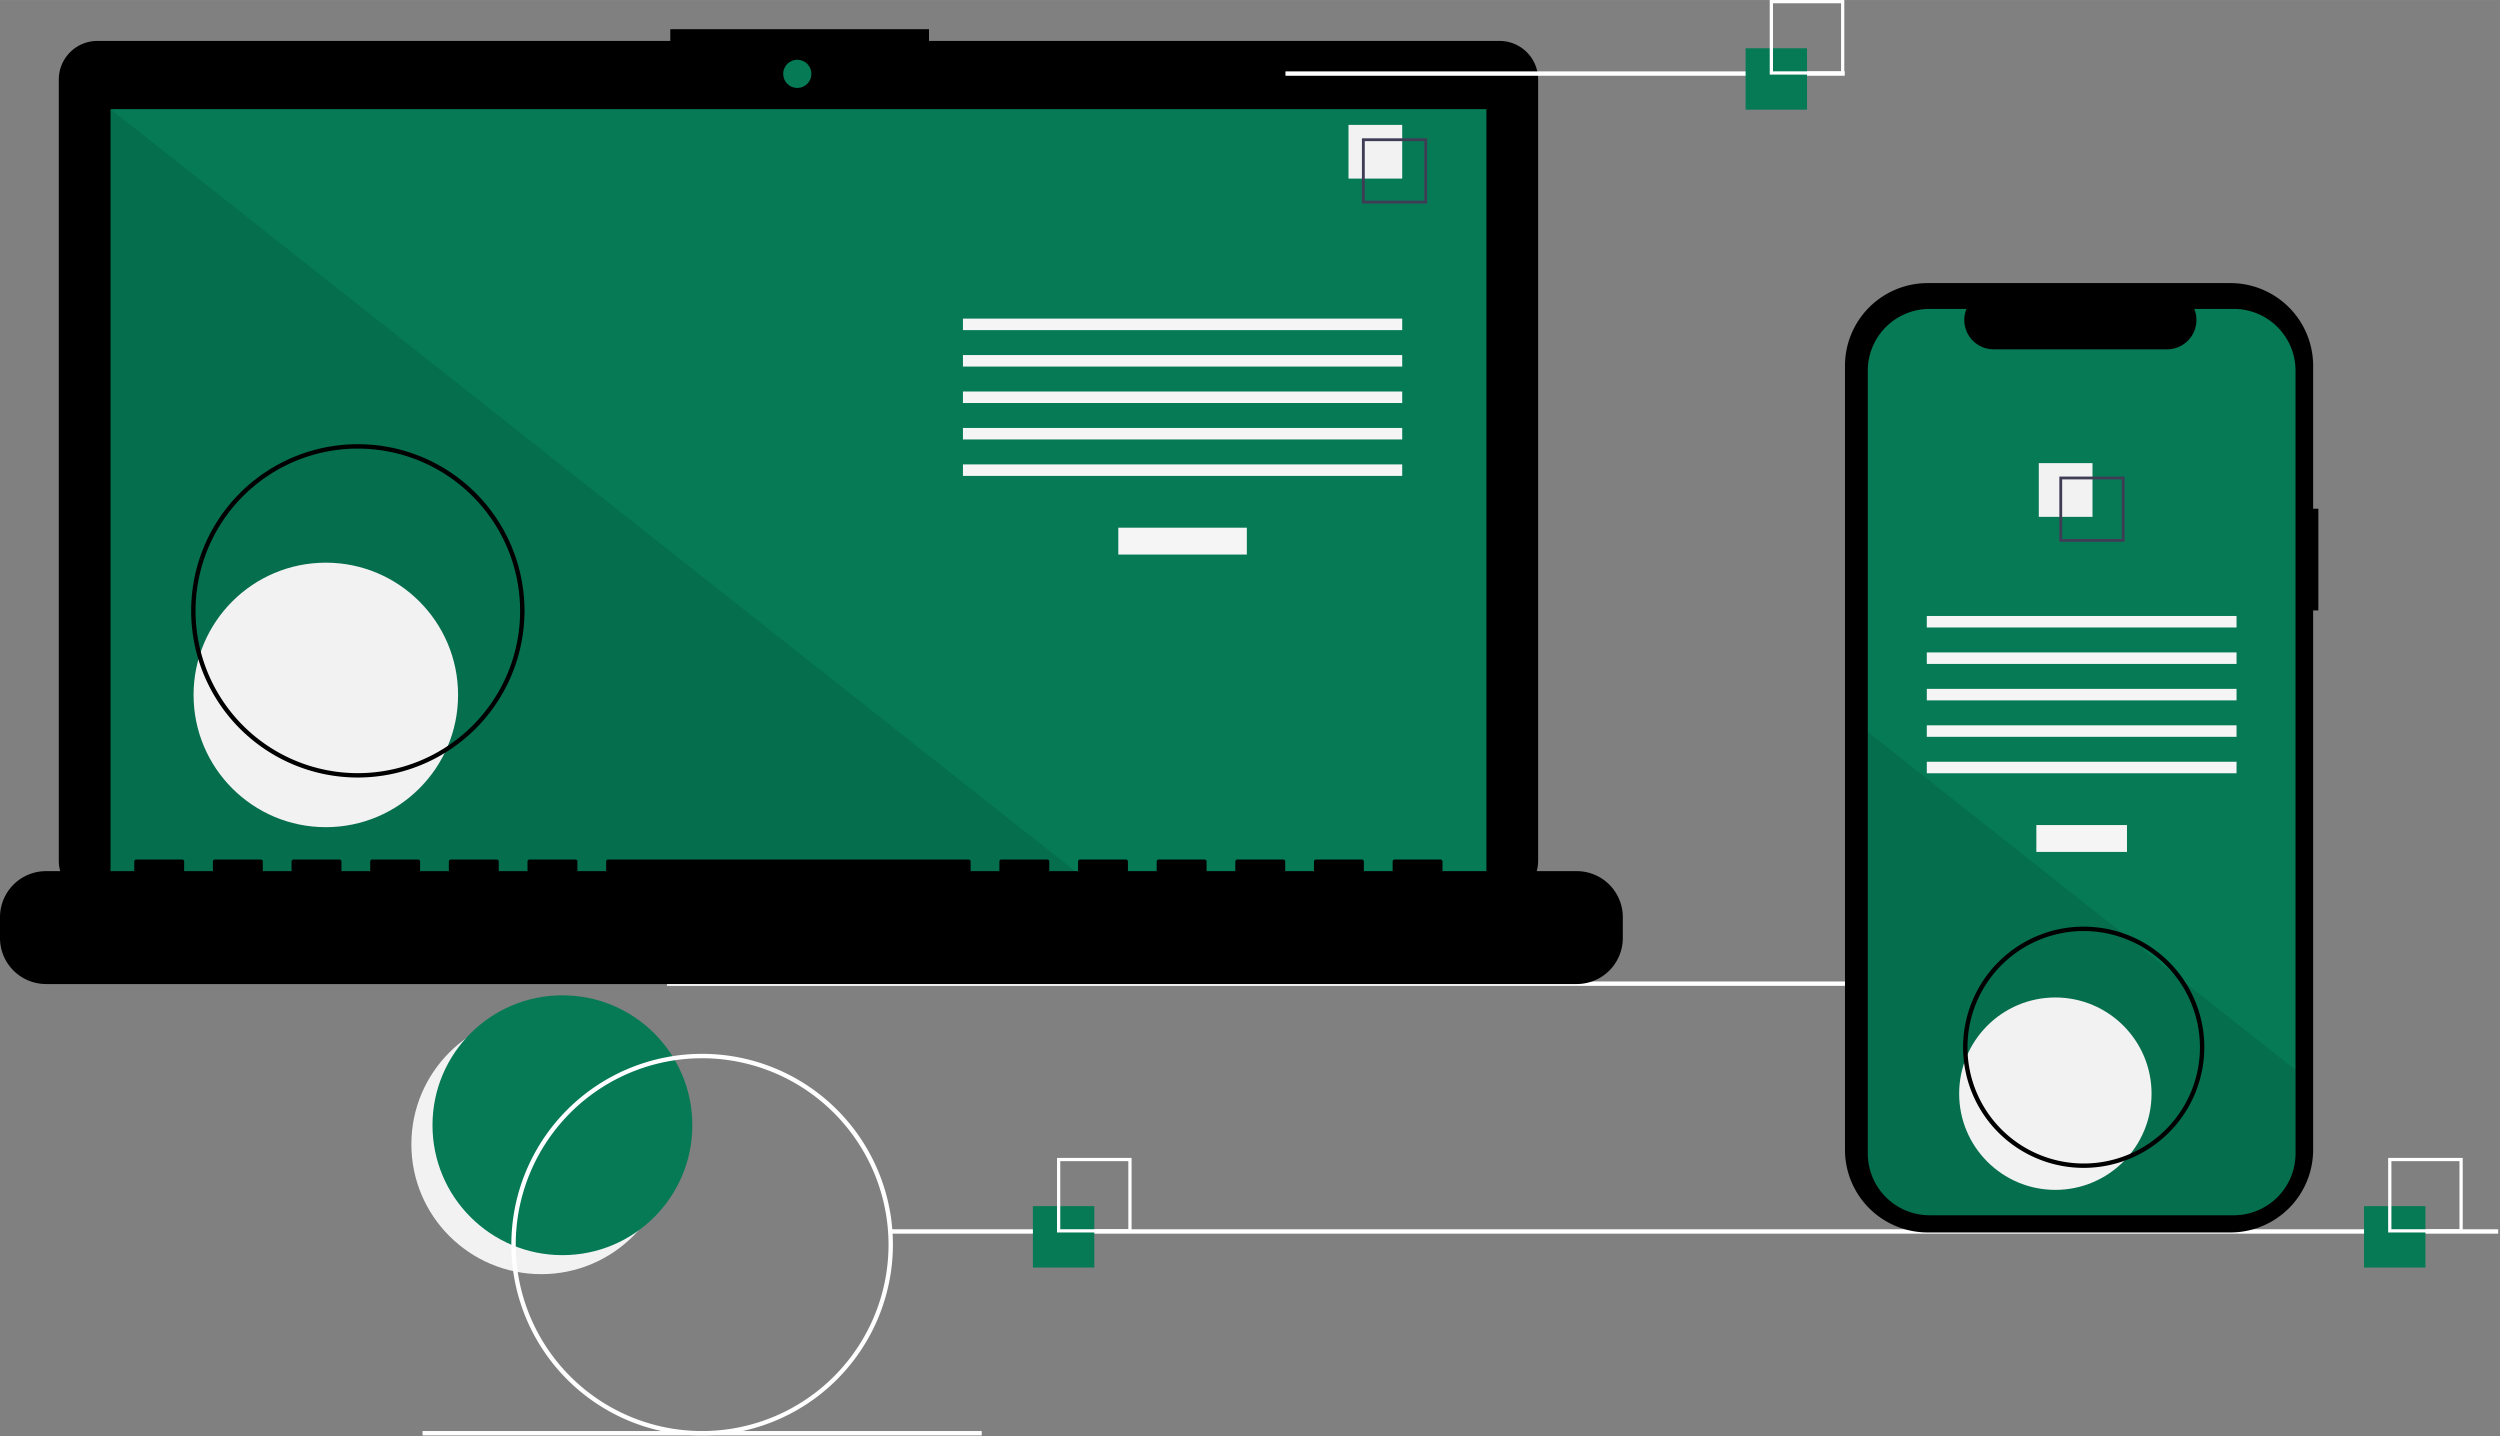
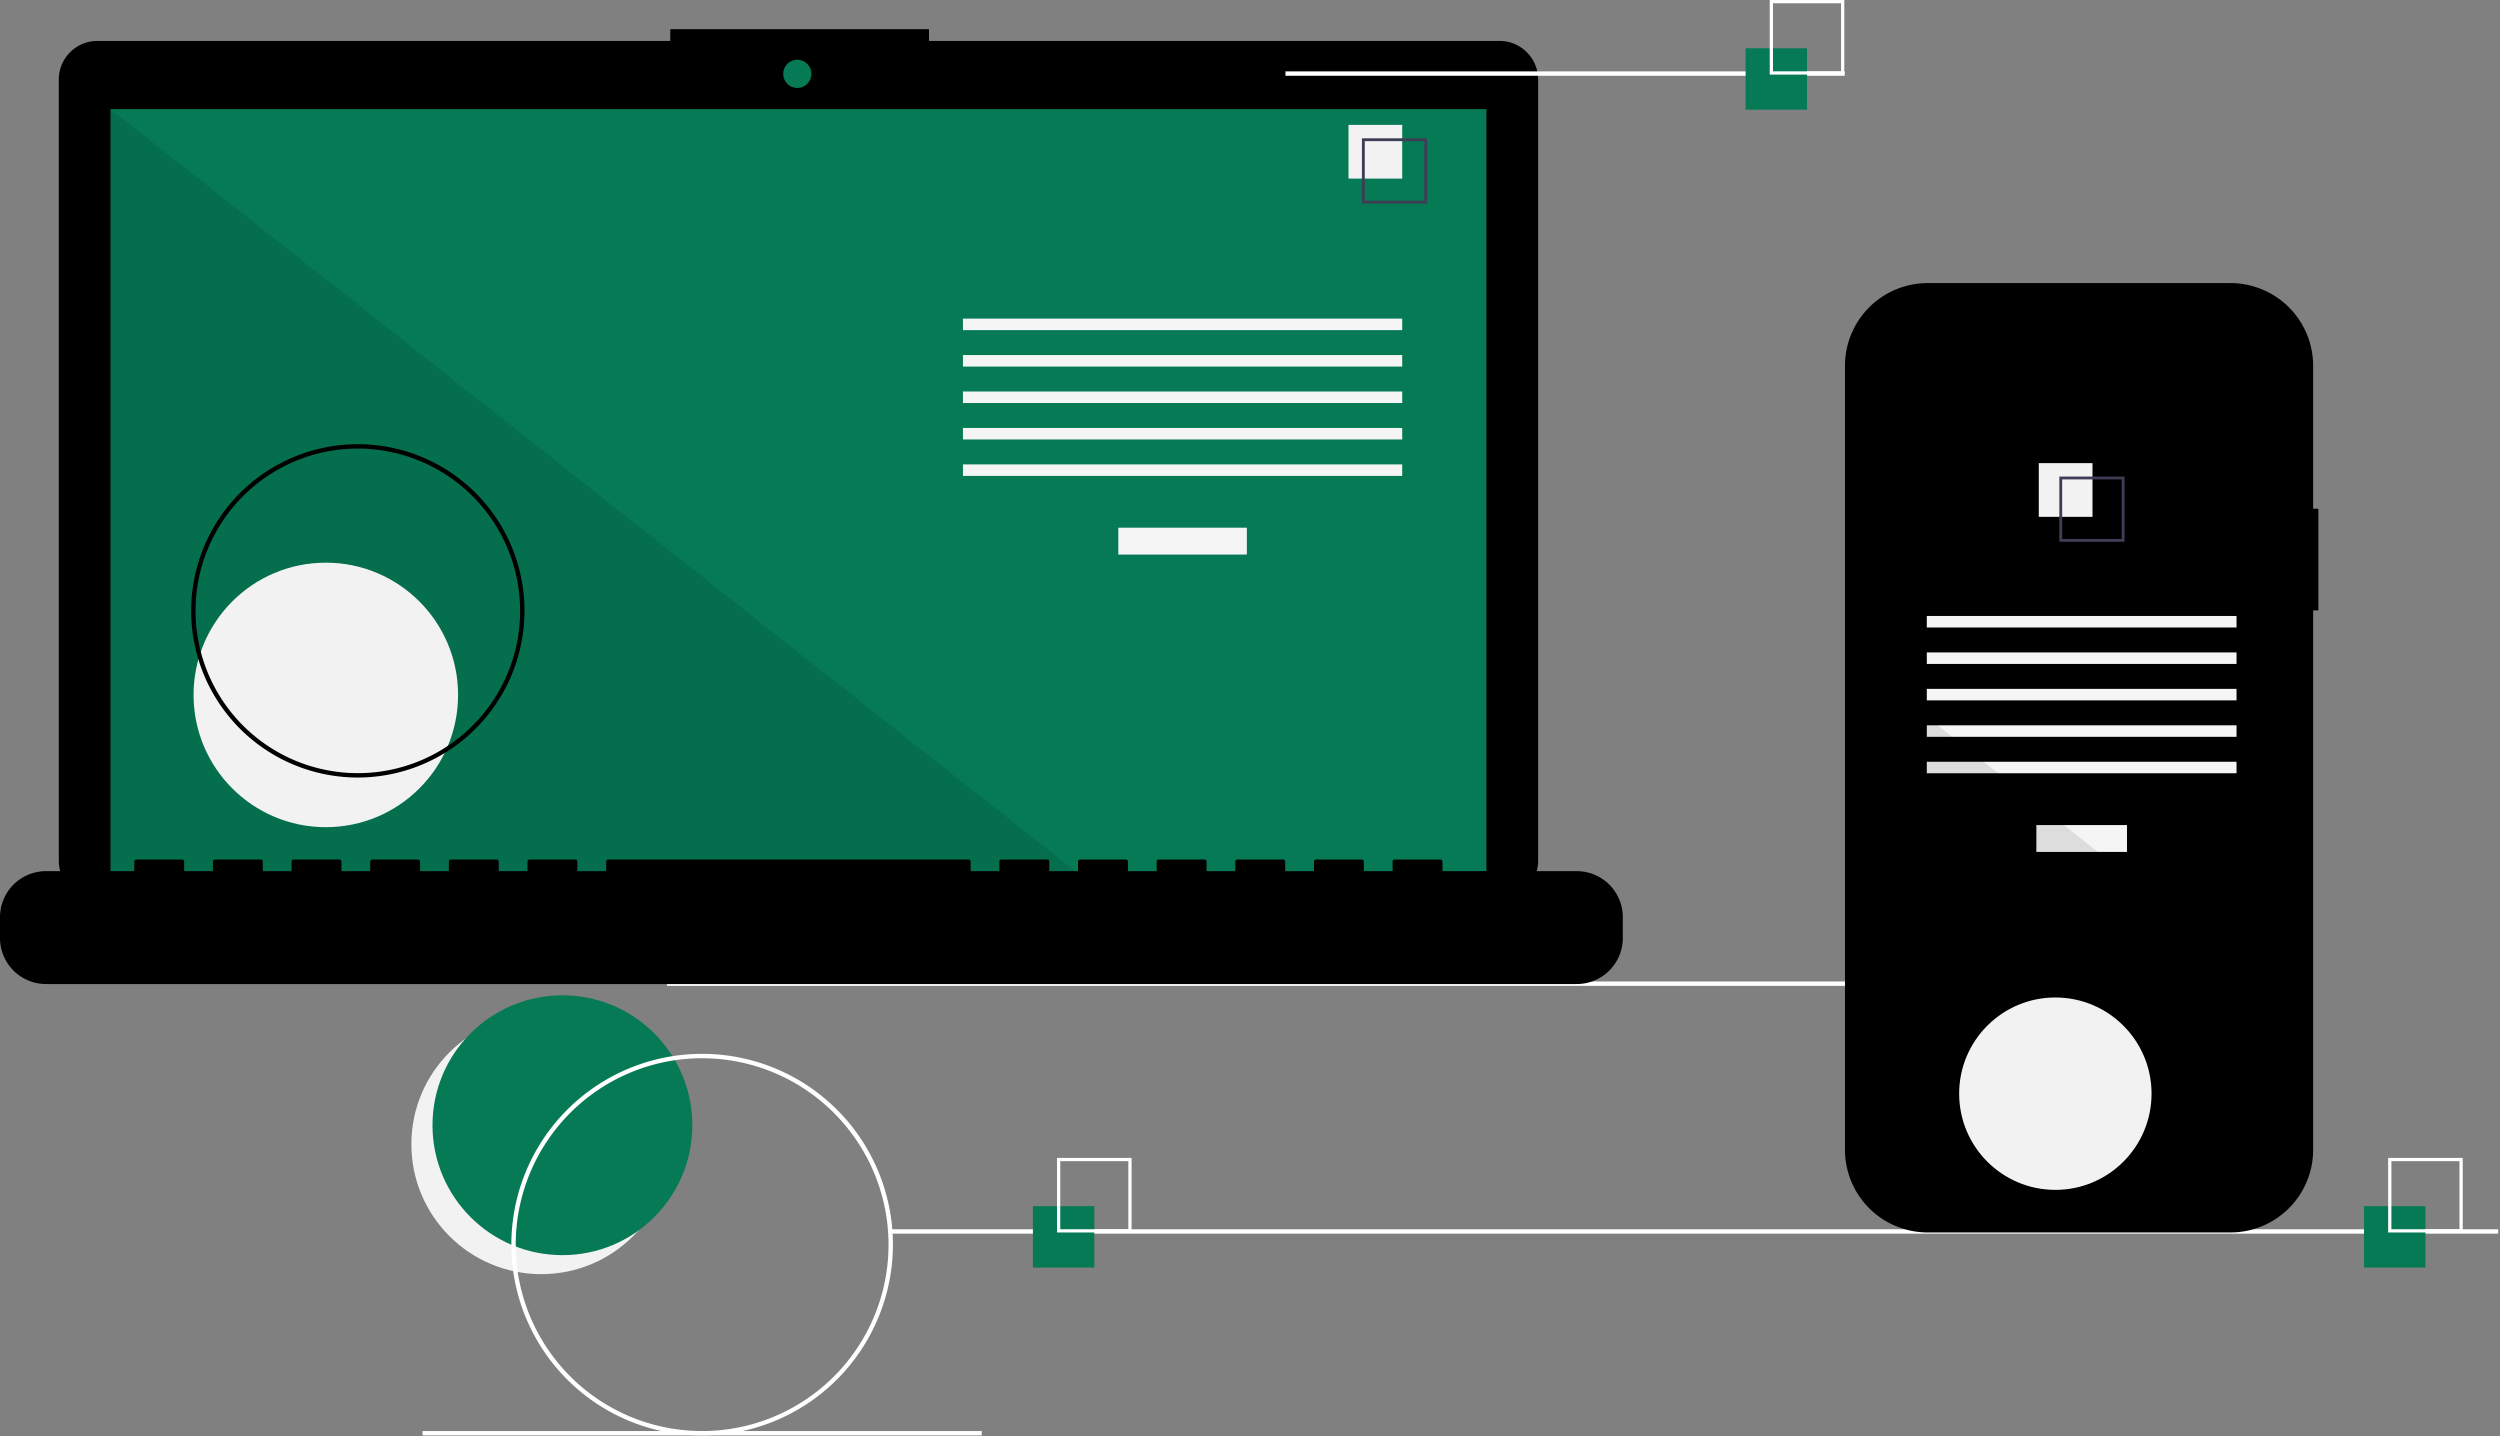
<svg xmlns="http://www.w3.org/2000/svg" xmlns:ns1="http://sodipodi.sourceforge.net/DTD/sodipodi-0.dtd" xmlns:ns2="http://www.inkscape.org/namespaces/inkscape" data-name="Layer 1" width="1139.171" height="654.543" viewBox="0.0 0.0 1140.0 655.0" version="1.1" id="svg86" ns1:docname="page_dev_application_theme_dark.svg" ns2:version="1.1.2 (0a00cf5339, 2022-02-04)">
  <rect x="0.0" y="0.0" width="1140.0" height="655.0" fill="#808080" stroke="none" />
  <defs id="defs90" />
  <ns1:namedview id="namedview88" pagecolor="#ffffff" bordercolor="#000000" borderopacity="0.25" ns2:pageshadow="2" ns2:pageopacity="0.0" ns2:pagecheckerboard="0" showgrid="false" ns2:zoom="0.82211265" ns2:cx="613.05467" ns2:cy="332.67947" ns2:window-width="1920" ns2:window-height="1132" ns2:window-x="0" ns2:window-y="0" ns2:window-maximized="1" ns2:current-layer="svg86" />
  <title id="title2">progressive_app</title>
  <circle cx="246.827" cy="521.765" r="59.243" fill="#f2f2f2" id="circle4" />
  <circle cx="256.46" cy="513.095" r="59.243" fill="#057a55" id="circle6" />
  <rect x="304.171" y="447.543" width="733" height="2" fill="#3f3d56" id="rect8" style="fill:#ffffff;fill-opacity:1" />
  <path d="M714.207,141.381H454.038v-5.362h-117.971v5.362H74.825a17.599,17.599,0,0,0-17.599,17.599V515.231a17.599,17.599,0,0,0,17.599,17.599H714.207a17.599,17.599,0,0,0,17.599-17.599V158.979A17.599,17.599,0,0,0,714.207,141.381Z" transform="translate(-30.415 -122.728)" fill="#3f3d56" id="path10" style="fill:#000000;fill-opacity:1" />
  <rect x="50.406" y="49.754" width="627.391" height="353.913" fill="#057a55" id="rect12" />
  <circle cx="363.565" cy="33.667" r="6.435" fill="#057a55" id="circle14" />
  <polygon points="498.374 403.667 50.406 403.667 50.406 49.754 498.374 403.667" opacity="0.1" id="polygon16" />
  <circle cx="148.574" cy="316.876" r="60.307" fill="#f2f2f2" id="circle18" />
  <rect x="509.953" y="240.622" width="58.605" height="12.246" fill="#3f3d56" id="rect20" style="fill:#f5f5f5;fill-opacity:1" />
  <rect x="439.102" y="145.279" width="200.307" height="5.248" fill="#3f3d56" id="rect22" style="fill:#f5f5f5;fill-opacity:1" />
  <rect x="439.102" y="161.898" width="200.307" height="5.248" fill="#3f3d56" id="rect24" style="fill:#f5f5f5;fill-opacity:1" />
  <rect x="439.102" y="178.518" width="200.307" height="5.248" fill="#3f3d56" id="rect26" style="fill:#f5f5f5;fill-opacity:1" />
  <rect x="439.102" y="195.137" width="200.307" height="5.248" fill="#3f3d56" id="rect28" style="fill:#f5f5f5;fill-opacity:1" />
  <rect x="439.102" y="211.756" width="200.307" height="5.248" fill="#3f3d56" id="rect30" style="fill:#f5f5f5;fill-opacity:1" />
  <rect x="614.917" y="56.934" width="24.492" height="24.492" fill="#f2f2f2" id="rect32" />
  <path d="M681.195,215.525h-29.74v-29.74h29.74Zm-28.447-1.293h27.154V187.078H652.748Z" transform="translate(-30.415 -122.728)" fill="#3f3d56" id="path34" />
  <path d="M749.422,519.96H688.192v-4.412a.875.875,0,0,0-.875-.875h-20.993a.875.875,0,0,0-.875.875v4.412H652.329v-4.412a.875.875,0,0,0-.875-.875H630.462a.875.875,0,0,0-.875.875v4.412H616.467v-4.412a.875.875,0,0,0-.875-.875H594.599a.875.875,0,0,0-.875.875v4.412H580.604v-4.412a.875.875,0,0,0-.875-.875H558.736a.875.875,0,0,0-.875.875v4.412H544.741v-4.412a.875.875,0,0,0-.875-.875H522.873a.875.875,0,0,0-.875.875v4.412H508.878v-4.412a.875.875,0,0,0-.875-.875h-20.993a.875.875,0,0,0-.875.875v4.412H473.015v-4.412a.875.875,0,0,0-.875-.875H307.696a.875.875,0,0,0-.875.875v4.412H293.701v-4.412a.875.875,0,0,0-.875-.875H271.833a.875.875,0,0,0-.875.875v4.412H257.838v-4.412a.875.875,0,0,0-.875-.875h-20.993a.875.875,0,0,0-.875.875v4.412H221.975v-4.412a.875.875,0,0,0-.875-.875H200.107a.875.875,0,0,0-.875.875v4.412H186.112v-4.412a.875.875,0,0,0-.875-.875H164.244a.875.875,0,0,0-.875.875v4.412H150.249v-4.412a.875.875,0,0,0-.875-.875H128.381a.875.875,0,0,0-.875.875v4.412H114.386v-4.412a.875.875,0,0,0-.875-.875H92.519a.875.875,0,0,0-.875.875v4.412H51.407a20.993,20.993,0,0,0-20.993,20.993v9.492A20.993,20.993,0,0,0,51.407,571.438H749.422a20.993,20.993,0,0,0,20.993-20.993v-9.492A20.993,20.993,0,0,0,749.422,519.96Z" transform="translate(-30.415 -122.728)" fill="#3f3d56" id="path36" style="fill:#000000;fill-opacity:1" />
  <path d="M193.586,477.272a76,76,0,1,1,76-76A76.086,76.086,0,0,1,193.586,477.272Zm0-150a74,74,0,1,0,74,74A74.084,74.084,0,0,0,193.586,327.272Z" transform="translate(-30.415 -122.728)" fill="#3f3d56" id="path38" style="fill:#000000;fill-opacity:1" />
  <rect x="586.171" y="32.543" width="255" height="2" fill="#3f3d56" id="rect40" style="fill:#ffffff;fill-opacity:1" />
  <rect x="406.171" y="560.543" width="733" height="2" fill="#3f3d56" id="rect42" style="fill:#ffffff;fill-opacity:1" />
  <rect x="192.672" y="652.543" width="255" height="2" fill="#3f3d56" id="rect44" style="fill:#ffffff;fill-opacity:1" />
  <rect x="471" y="550" width="28" height="28" fill="#057a55" id="rect46" />
  <path d="M546.415,684.728h-34v-34h34Zm-32.522-1.478H544.936V652.207H513.893Z" transform="translate(-30.415 -122.728)" fill="#3f3d56" id="path48" style="fill:#ffffff;fill-opacity:1" />
  <rect x="796" y="22" width="28" height="28" fill="#057a55" id="rect50" />
  <path d="M871.415,156.728h-34v-34h34Zm-32.522-1.478H869.936V124.207H838.893Z" transform="translate(-30.415 -122.728)" fill="#3f3d56" id="path52" style="fill:#ffffff;fill-opacity:1" />
  <rect x="1078" y="550" width="28" height="28" fill="#057a55" id="rect54" />
  <path d="M1153.415,684.728h-34v-34h34Zm-32.522-1.478h31.043V652.207h-31.043Z" transform="translate(-30.415 -122.728)" fill="#3f3d56" id="path56" style="fill:#ffffff;fill-opacity:1" />
  <path d="M1087.586,354.687h-2.379V289.525a37.714,37.714,0,0,0-37.714-37.714H909.44A37.714,37.714,0,0,0,871.726,289.525V647.006A37.714,37.714,0,0,0,909.44,684.72h138.053a37.714,37.714,0,0,0,37.714-37.714V401.07h2.379Z" transform="translate(-30.415 -122.728)" fill="#3f3d56" id="path58" style="fill:#000000;fill-opacity:1" />
-   <path d="M1077.176,291.742v356.96a28.165,28.165,0,0,1-28.16,28.17H910.296a28.165,28.165,0,0,1-28.16-28.17v-356.96a28.163,28.163,0,0,1,28.16-28.16h16.83a13.379,13.379,0,0,0,12.39,18.43h79.09a13.379,13.379,0,0,0,12.39-18.43h18.02A28.163,28.163,0,0,1,1077.176,291.742Z" transform="translate(-30.415 -122.728)" fill="#057a55" id="path60" />
  <rect x="928.58" y="376.218" width="41.324" height="12.246" fill="#3f3d56" id="rect62" style="fill:#f5f5f5;fill-opacity:1" />
  <rect x="878.621" y="280.875" width="141.24" height="5.248" fill="#3f3d56" id="rect64" style="fill:#f5f5f5;fill-opacity:1" />
  <rect x="878.621" y="297.494" width="141.24" height="5.248" fill="#3f3d56" id="rect66" style="fill:#f5f5f5;fill-opacity:1" />
  <rect x="878.621" y="314.114" width="141.24" height="5.248" fill="#3f3d56" id="rect68" style="fill:#f5f5f5;fill-opacity:1" />
  <rect x="878.621" y="330.733" width="141.24" height="5.248" fill="#3f3d56" id="rect70" style="fill:#f5f5f5;fill-opacity:1" />
  <rect x="878.621" y="347.352" width="141.24" height="5.248" fill="#3f3d56" id="rect72" style="fill:#f5f5f5;fill-opacity:1" />
  <rect x="929.684" y="211.179" width="24.492" height="24.492" fill="#f2f2f2" id="rect74" />
  <path d="M969.474,340.032v29.74h29.74v-29.74Zm28.45,28.45h-27.16v-27.16h27.16Z" transform="translate(-30.415 -122.728)" fill="#3f3d56" id="path76" />
-   <path d="M1077.176,610.582v38.12a28.165,28.165,0,0,1-28.16,28.17H910.296a28.165,28.165,0,0,1-28.16-28.17v-192.21l116.87,92.33,2,1.58,21.74,17.17,2.03,1.61Z" transform="translate(-30.415 -122.728)" opacity="0.1" id="path78" />
+   <path d="M1077.176,610.582v38.12H910.296a28.165,28.165,0,0,1-28.16-28.17v-192.21l116.87,92.33,2,1.58,21.74,17.17,2.03,1.61Z" transform="translate(-30.415 -122.728)" opacity="0.1" id="path78" />
  <circle cx="937.241" cy="498.707" r="43.868" fill="#f2f2f2" id="circle80" />
  <path d="M350.586,777.272a87,87,0,1,1,87-87A87.099,87.099,0,0,1,350.586,777.272Zm0-172a85,85,0,1,0,85,85A85.096,85.096,0,0,0,350.586,605.272Z" transform="translate(-30.415 -122.728)" fill="#3f3d56" id="path82" style="fill:#ffffff;fill-opacity:1" />
-   <path d="M980.586,655.272a55,55,0,1,1,55-55A55.062,55.062,0,0,1,980.586,655.272Zm0-108a53,53,0,1,0,53,53A53.06,53.06,0,0,0,980.586,547.272Z" transform="translate(-30.415 -122.728)" fill="#3f3d56" id="path84" style="fill:#000000;fill-opacity:1" />
</svg>